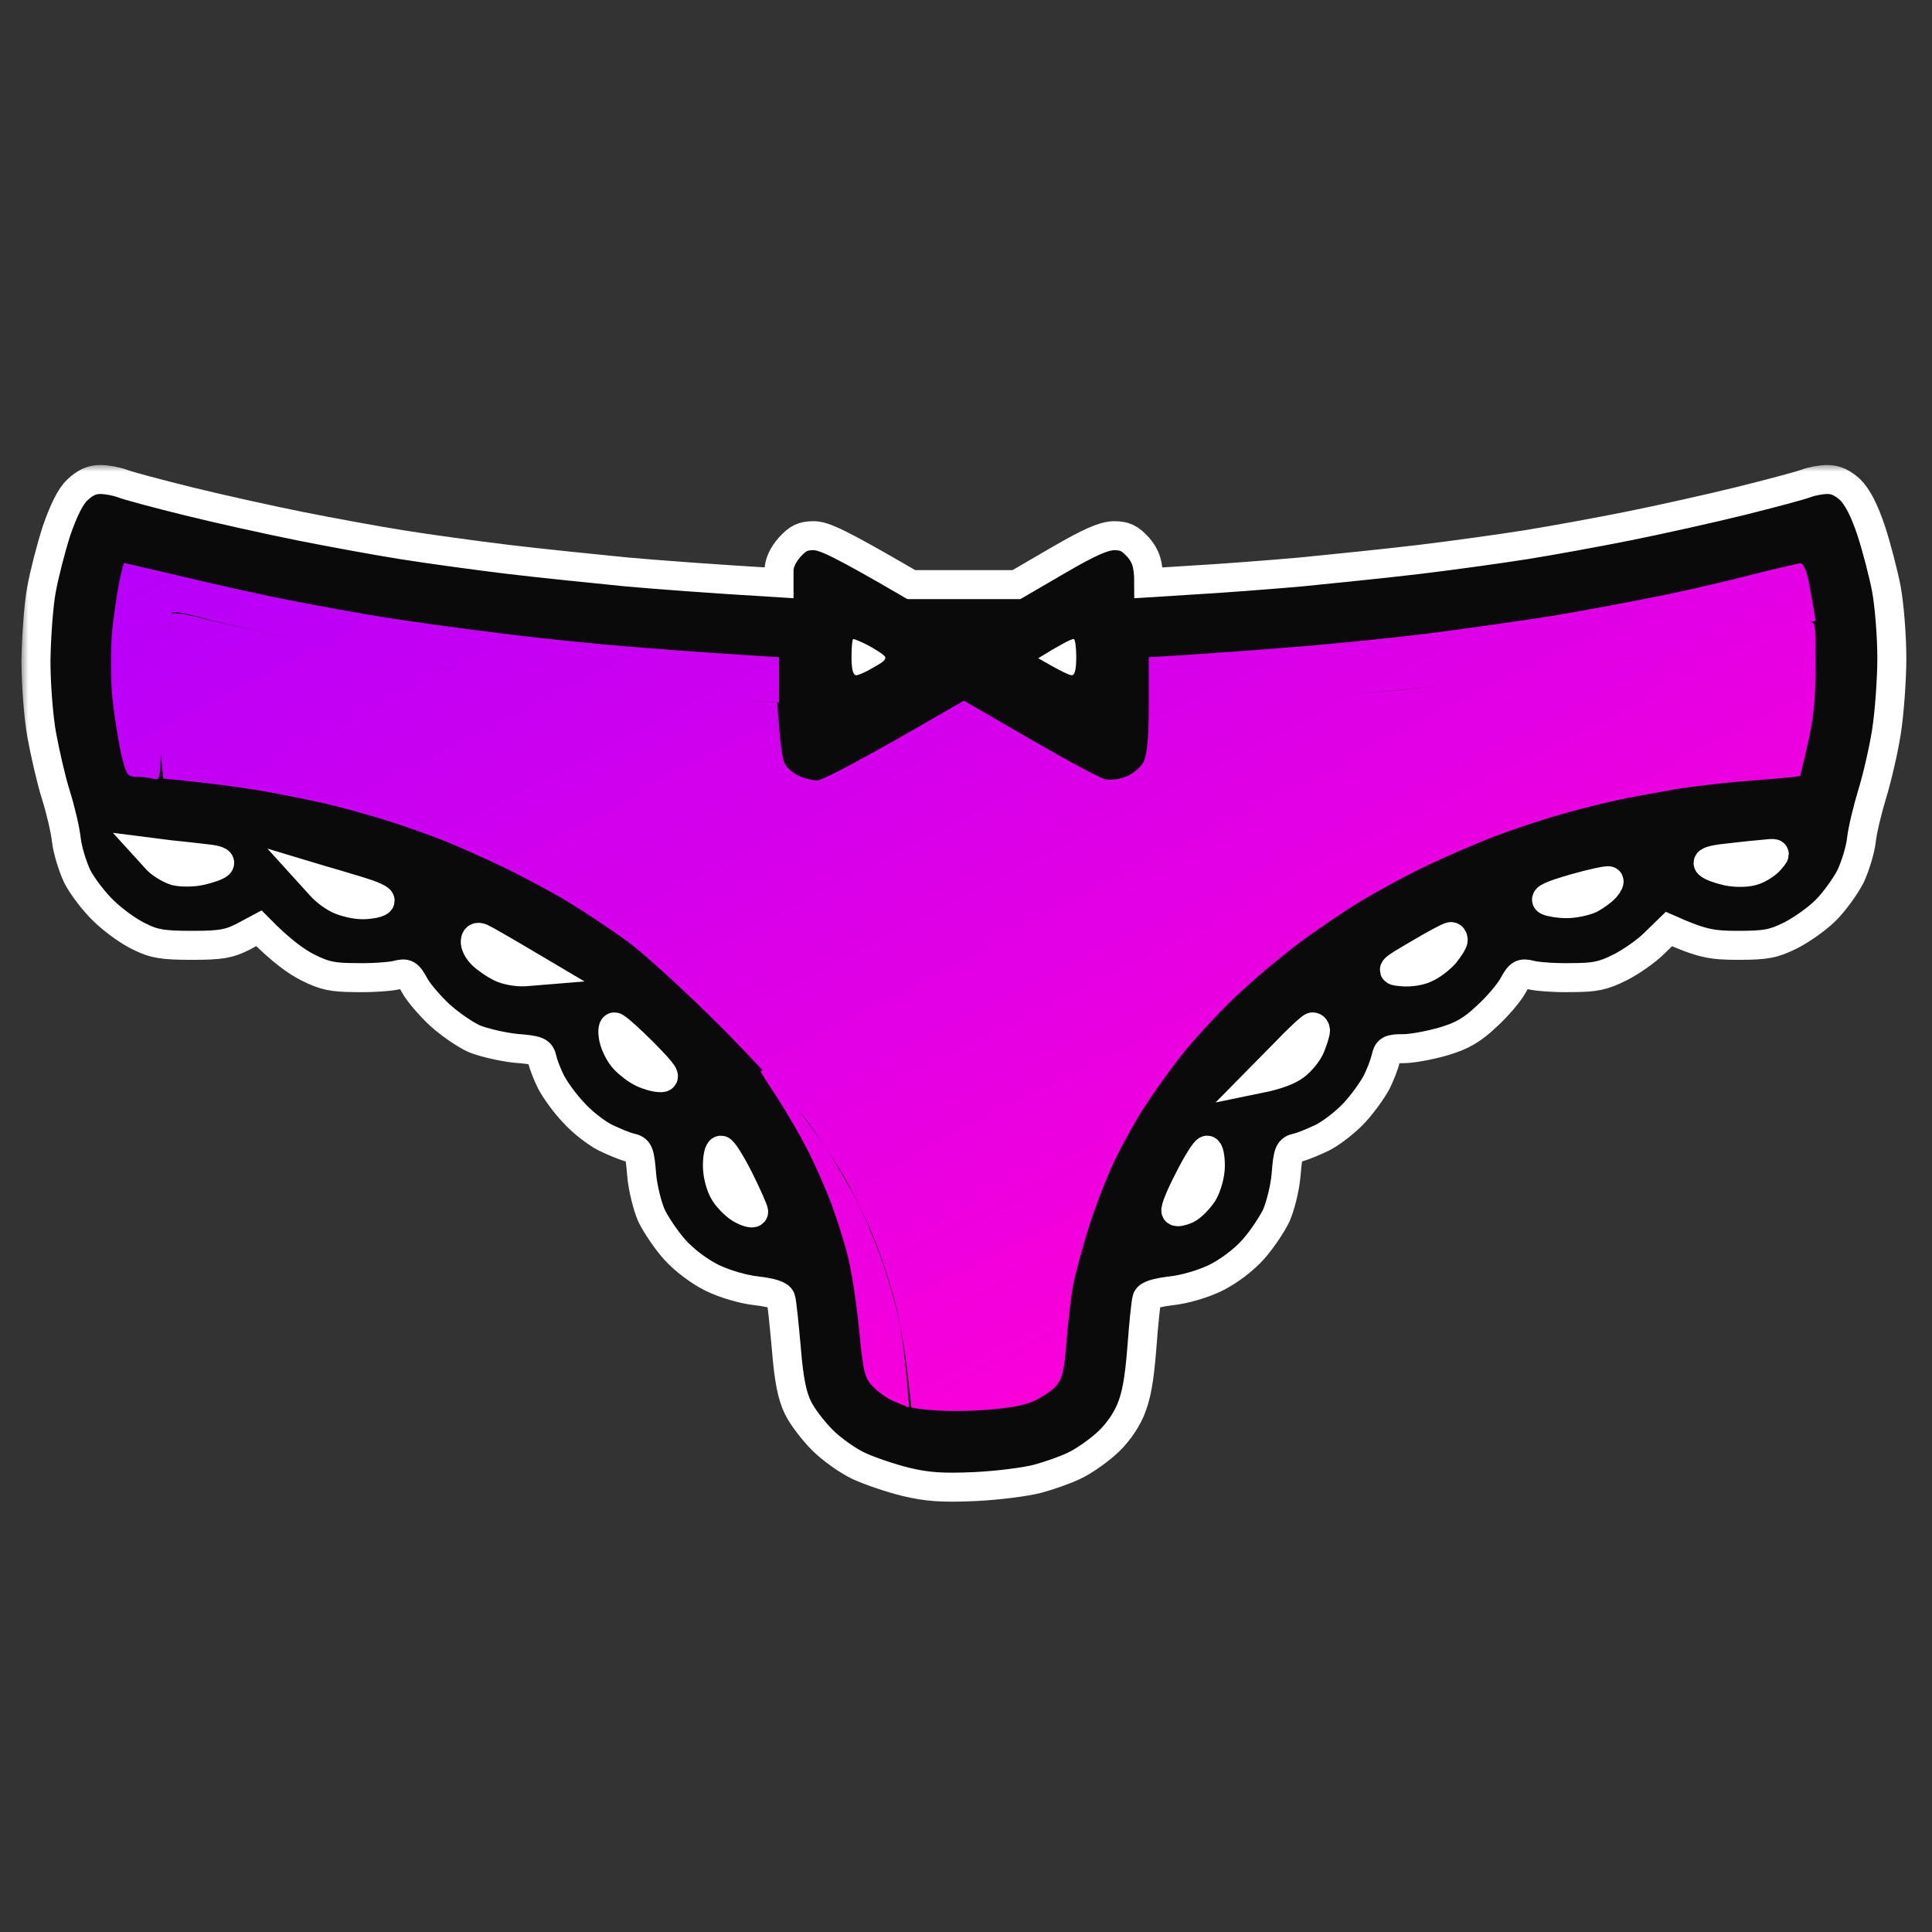
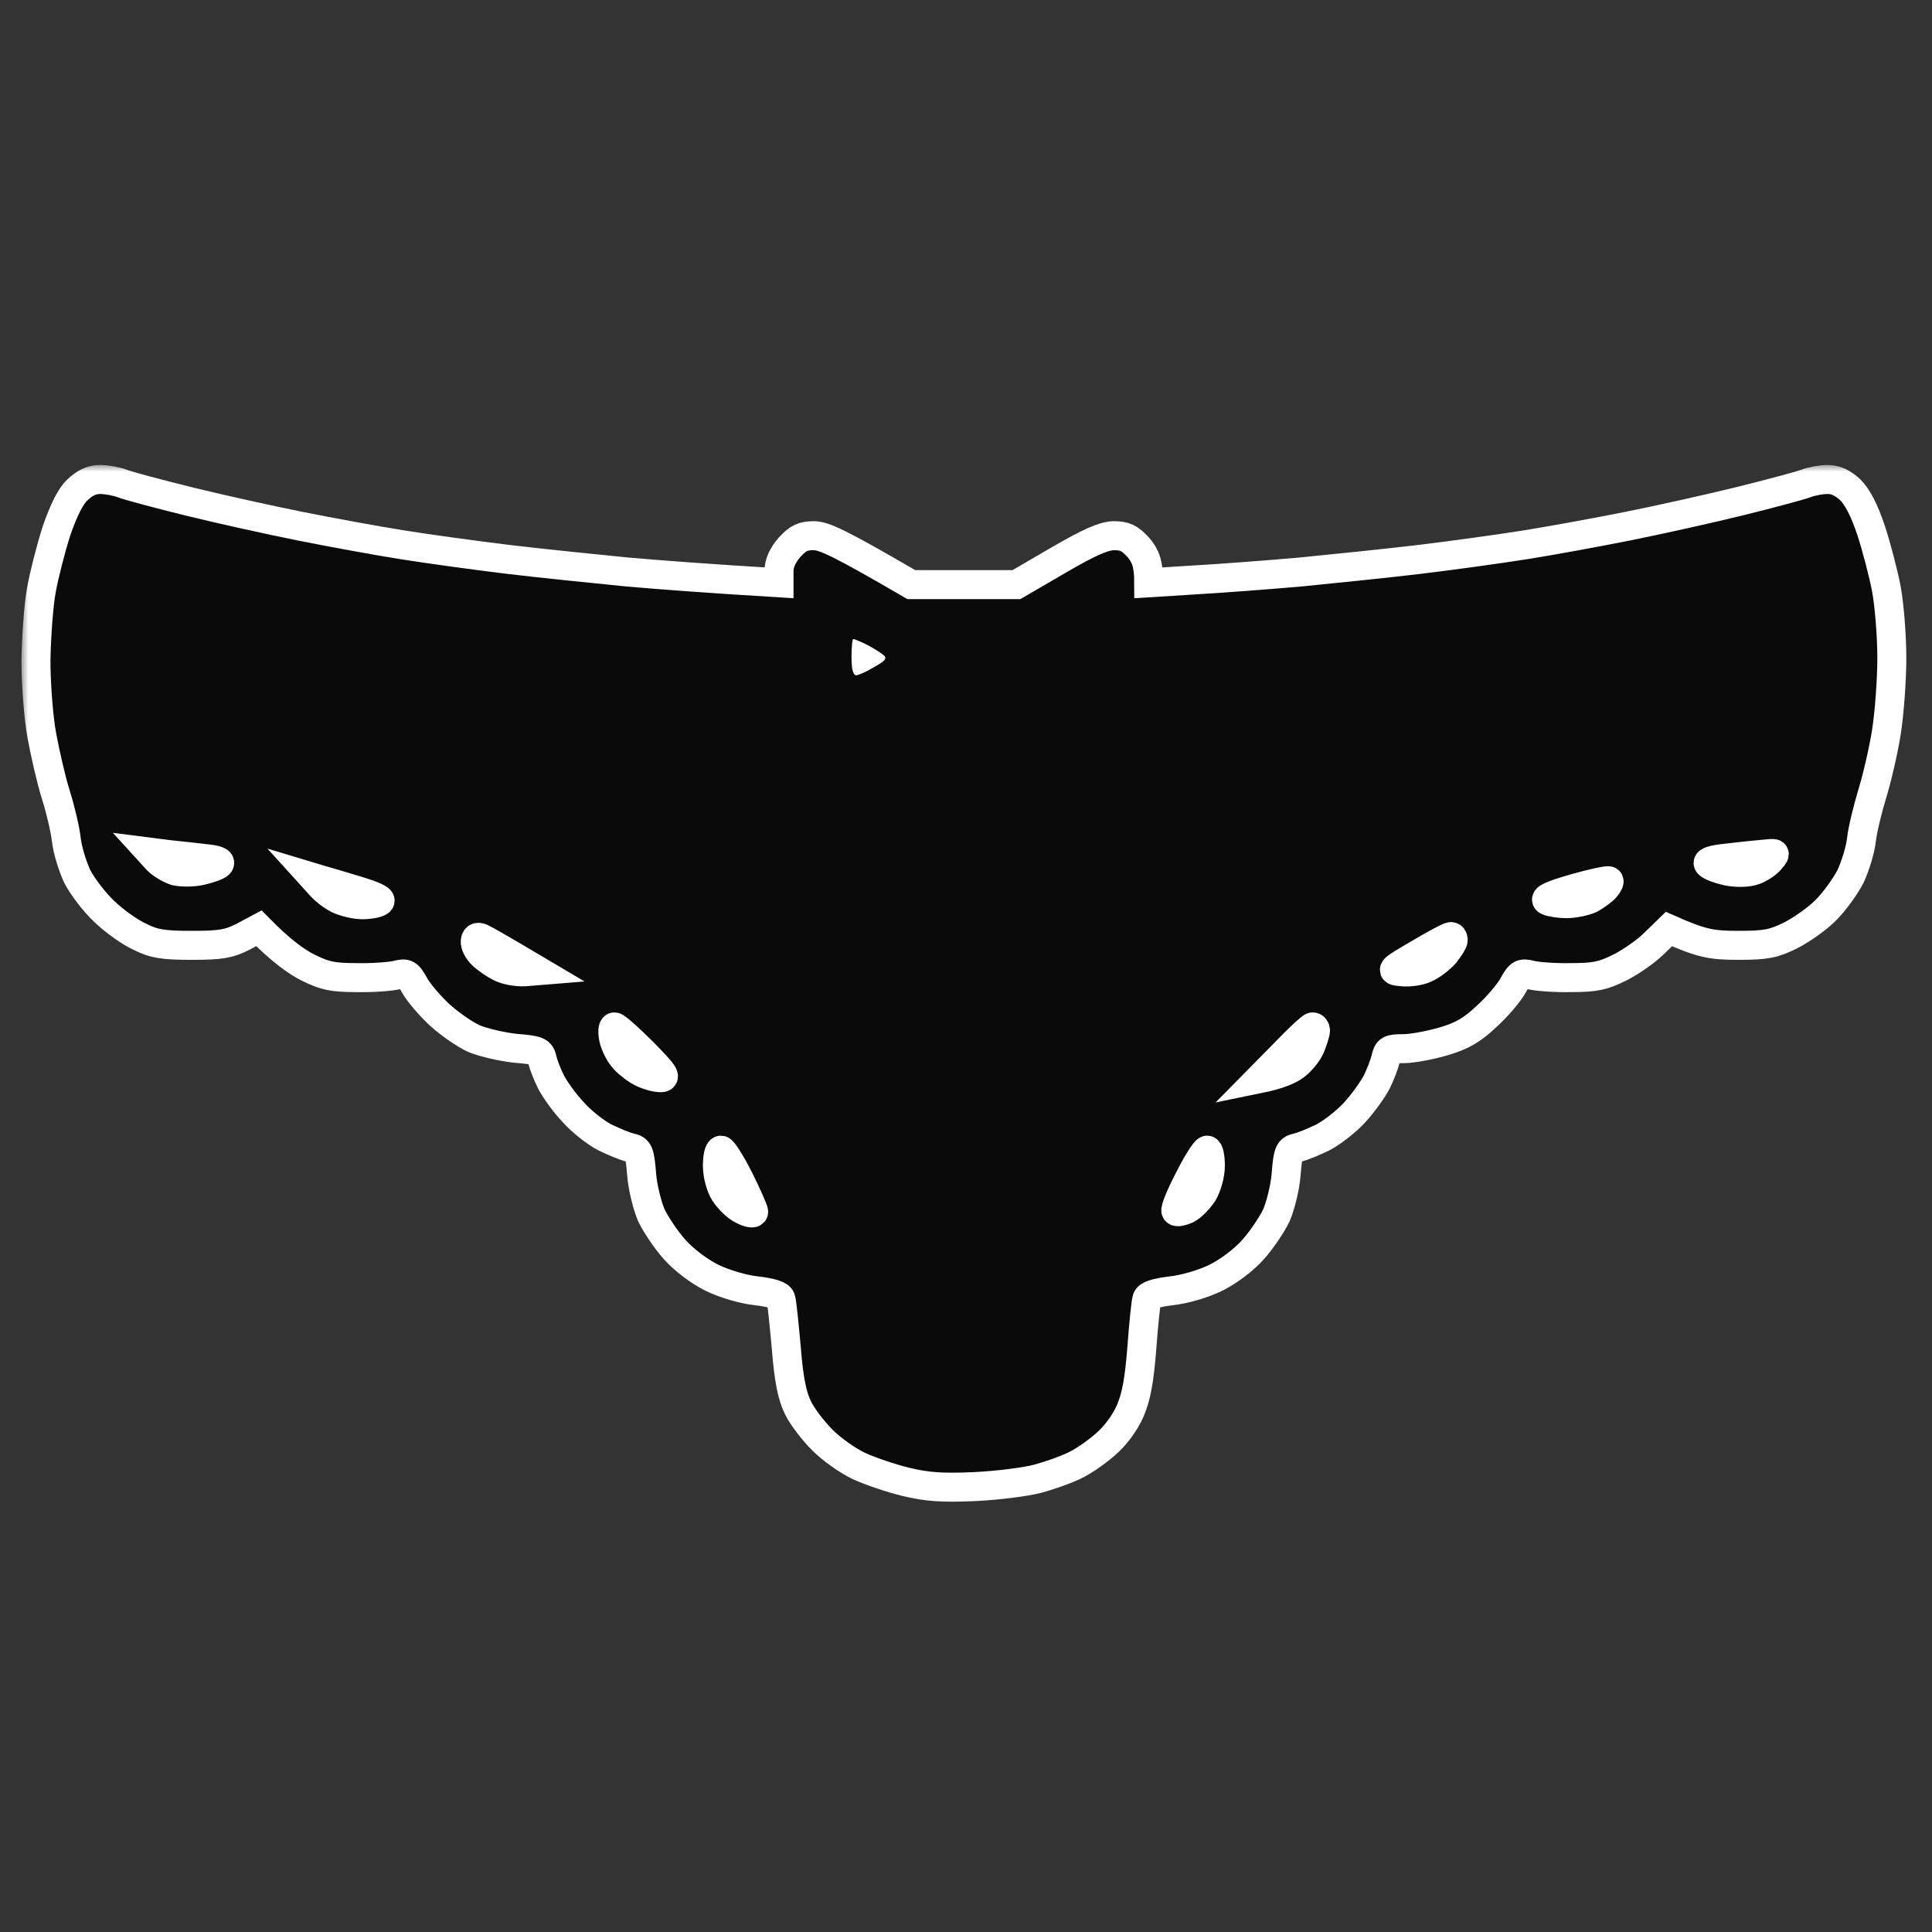
<svg xmlns="http://www.w3.org/2000/svg" width="125" height="125" viewBox="0 0 125 125" fill="none">
  <rect x="0" y="0" width="125" height="125" fill="#333333" stroke="none" />
  <mask id="path-1-outside-1_14_14" maskUnits="userSpaceOnUse" x="1.326" y="30.023" width="123" height="68" fill="black">
    <rect fill="white" x="1.326" y="30.023" width="123" height="68" />
-     <path fill-rule="evenodd" clip-rule="evenodd" d="M6.477 31.023C6.899 31.023 7.532 31.141 7.907 31.281C8.259 31.422 10.182 31.938 12.175 32.431C14.169 32.923 17.452 33.65 19.446 34.049C21.439 34.448 24.394 34.987 26.012 35.245C27.631 35.503 30.679 35.926 32.813 36.184C34.947 36.442 38.419 36.793 40.553 37.005C42.687 37.192 45.759 37.427 50.403 37.708V36.934C50.403 36.442 50.637 35.926 51.083 35.41C51.645 34.8 51.95 34.659 52.677 34.659C53.334 34.682 54.249 35.081 58.963 37.825H65.764L68.461 36.254C70.478 35.081 71.392 34.682 72.049 34.659C72.776 34.659 73.081 34.8 73.644 35.41C74.089 35.926 74.324 36.442 74.324 37.708L77.302 37.52C78.967 37.427 82.04 37.192 84.174 37.005C86.308 36.793 89.779 36.442 91.913 36.184C94.047 35.926 97.096 35.503 98.714 35.245C100.332 34.987 103.287 34.448 105.281 34.049C107.274 33.65 110.557 32.923 112.551 32.431C114.544 31.938 116.467 31.422 116.842 31.281C117.194 31.141 117.827 31.023 118.25 31.023C118.766 31.023 119.211 31.235 119.704 31.68C120.173 32.149 120.618 32.994 121.064 34.331C121.416 35.41 121.861 37.122 122.049 38.107C122.236 39.115 122.401 41.133 122.401 42.563C122.401 44.018 122.236 46.199 122.049 47.372C121.861 48.568 121.439 50.374 121.134 51.359C120.829 52.368 120.501 53.705 120.431 54.361C120.36 54.995 120.032 56.05 119.727 56.707C119.399 57.34 118.695 58.325 118.132 58.888C117.569 59.451 116.538 60.178 115.834 60.53C114.732 61.07 114.263 61.163 112.433 61.163C110.745 61.163 110.088 61.046 107.978 60.108L107.039 61.023C106.524 61.539 105.515 62.242 104.812 62.594C103.733 63.134 103.217 63.251 101.645 63.251C100.614 63.274 99.441 63.181 99.066 63.087C98.433 62.923 98.315 62.993 97.893 63.767C97.635 64.236 96.861 65.151 96.181 65.761C95.243 66.652 94.586 67.027 93.39 67.379C92.499 67.637 91.35 67.848 90.811 67.848C89.896 67.848 89.779 67.919 89.661 68.481C89.568 68.857 89.31 69.537 89.075 70.006C88.817 70.499 88.184 71.39 87.644 71.976C87.082 72.586 86.167 73.29 85.581 73.595C84.994 73.876 84.267 74.181 83.939 74.251C83.4 74.369 83.329 74.533 83.212 75.987C83.142 76.855 82.837 78.051 82.579 78.638C82.297 79.224 81.641 80.209 81.078 80.842C80.468 81.523 79.507 82.25 78.662 82.672C77.841 83.071 76.645 83.422 75.778 83.516C74.793 83.634 74.277 83.798 74.207 84.032C74.136 84.22 73.995 85.651 73.878 87.199C73.714 89.286 73.526 90.342 73.128 91.28C72.776 92.078 72.166 92.898 71.51 93.461C70.923 93.977 70.032 94.587 69.516 94.822C69 95.08 67.945 95.455 67.171 95.666C66.397 95.877 64.544 96.112 63.067 96.182C60.956 96.276 59.994 96.206 58.611 95.877C57.649 95.643 56.266 95.174 55.562 94.845C54.858 94.517 53.803 93.766 53.217 93.18C52.63 92.594 51.904 91.655 51.622 91.069C51.247 90.295 51.036 89.263 50.872 87.199C50.731 85.651 50.59 84.22 50.52 84.032C50.449 83.798 49.934 83.634 48.949 83.516C48.081 83.422 46.885 83.071 46.064 82.672C45.22 82.25 44.258 81.523 43.648 80.842C43.085 80.209 42.429 79.224 42.147 78.638C41.889 78.051 41.584 76.855 41.514 75.987C41.397 74.533 41.327 74.369 40.787 74.251C40.459 74.181 39.732 73.876 39.145 73.595C38.559 73.29 37.645 72.586 37.105 71.976C36.542 71.39 35.909 70.499 35.651 70.006C35.417 69.537 35.159 68.88 35.088 68.552C34.971 68.012 34.807 67.942 33.353 67.825C32.485 67.731 31.289 67.45 30.703 67.215C30.116 66.957 29.131 66.277 28.475 65.69C27.841 65.104 27.091 64.236 26.833 63.767C26.411 62.993 26.294 62.923 25.66 63.087C25.285 63.181 24.113 63.274 23.081 63.251C21.509 63.251 20.994 63.134 19.915 62.594C19.211 62.242 18.203 61.539 16.749 60.061L15.693 60.624C14.802 61.07 14.286 61.163 12.41 61.163C10.581 61.163 9.971 61.07 9.08 60.624C8.447 60.343 7.415 59.615 6.758 58.982C6.101 58.372 5.327 57.34 4.999 56.707C4.694 56.05 4.366 54.995 4.296 54.361C4.225 53.705 3.92 52.391 3.615 51.429C3.311 50.468 2.912 48.709 2.701 47.559C2.49 46.41 2.326 44.229 2.326 42.751C2.349 41.273 2.49 39.209 2.677 38.177C2.865 37.145 3.311 35.41 3.662 34.331C4.108 33.041 4.554 32.126 4.999 31.704C5.492 31.235 5.937 31.023 6.477 31.023V31.023ZM10.182 55.651C10.44 55.91 10.979 56.238 11.355 56.355C11.753 56.449 12.48 56.449 12.996 56.332C13.512 56.214 14.052 56.027 14.169 55.91C14.333 55.745 14.028 55.628 13.348 55.558C12.762 55.487 11.707 55.37 11.003 55.3L9.713 55.136L10.182 55.651ZM111.378 55.558C110.698 55.651 110.393 55.769 110.557 55.91C110.698 56.05 111.214 56.238 111.73 56.355C112.246 56.472 112.973 56.472 113.372 56.355C113.747 56.261 114.263 55.933 114.497 55.675C114.896 55.206 114.896 55.206 114.497 55.229C114.263 55.253 113.7 55.3 113.254 55.347C112.809 55.394 111.964 55.487 111.378 55.558ZM20.735 57.293C20.994 57.598 21.509 57.997 21.908 58.185C22.307 58.372 22.987 58.536 23.456 58.536C23.902 58.536 24.418 58.443 24.558 58.325C24.746 58.208 24.206 57.95 23.034 57.598C22.025 57.293 20.994 56.988 20.735 56.918L20.267 56.777L20.735 57.293ZM100.121 58.279C100.309 58.372 100.872 58.466 101.364 58.466C101.833 58.466 102.513 58.325 102.888 58.161C103.24 57.974 103.686 57.645 103.873 57.434C104.061 57.223 104.155 57.012 104.085 56.988C104.014 56.941 103.006 57.153 101.857 57.481C100.403 57.903 99.863 58.138 100.121 58.279ZM31.172 61.75C31.43 62.008 31.969 62.383 32.344 62.571C32.743 62.782 33.447 62.899 33.939 62.876L34.807 62.805C32.274 61.304 31.359 60.788 31.148 60.694C30.898 60.585 30.765 60.655 30.75 60.906C30.726 61.117 30.914 61.492 31.172 61.75ZM90.74 62.876C91.186 62.923 91.866 62.829 92.241 62.641C92.616 62.477 93.179 62.055 93.484 61.703C93.766 61.351 94.023 60.952 94.023 60.812C94.023 60.694 93.953 60.577 93.859 60.6C93.742 60.6 92.828 61.093 91.796 61.703C89.919 62.805 89.919 62.805 90.74 62.876V62.876ZM40.388 68.528C40.67 68.833 41.186 69.232 41.538 69.396C41.913 69.584 42.429 69.725 42.71 69.725C43.156 69.748 42.968 69.467 41.608 68.083C40.717 67.192 39.873 66.441 39.755 66.441C39.638 66.441 39.614 66.793 39.708 67.215C39.802 67.637 40.107 68.224 40.388 68.528V68.528ZM81.477 69.795C82.743 69.537 83.423 69.232 83.798 68.951C84.174 68.669 84.643 68.106 84.807 67.684C84.971 67.262 85.112 66.816 85.112 66.675C85.112 66.558 85.041 66.441 84.924 66.441C84.83 66.441 84.01 67.192 83.118 68.13L81.477 69.795ZM46.885 77.183C47.143 77.582 47.659 78.098 48.057 78.286C48.432 78.474 48.761 78.544 48.761 78.403C48.761 78.286 48.339 77.324 47.823 76.292C47.307 75.26 46.767 74.416 46.65 74.416C46.51 74.416 46.416 74.861 46.416 75.424C46.416 75.987 46.603 76.738 46.885 77.183ZM76.083 78.356C76.153 78.45 76.458 78.38 76.786 78.239C77.115 78.075 77.584 77.582 77.841 77.183C78.1 76.738 78.311 75.987 78.311 75.424C78.311 74.861 78.217 74.416 78.1 74.416C77.982 74.416 77.443 75.26 76.927 76.292C76.388 77.324 76.012 78.239 76.083 78.356Z" />
  </mask>
  <path fill-rule="evenodd" clip-rule="evenodd" d="M6.477 31.023C6.899 31.023 7.532 31.141 7.907 31.281C8.259 31.422 10.182 31.938 12.175 32.431C14.169 32.923 17.452 33.65 19.446 34.049C21.439 34.448 24.394 34.987 26.012 35.245C27.631 35.503 30.679 35.926 32.813 36.184C34.947 36.442 38.419 36.793 40.553 37.005C42.687 37.192 45.759 37.427 50.403 37.708V36.934C50.403 36.442 50.637 35.926 51.083 35.41C51.645 34.8 51.95 34.659 52.677 34.659C53.334 34.682 54.249 35.081 58.963 37.825H65.764L68.461 36.254C70.478 35.081 71.392 34.682 72.049 34.659C72.776 34.659 73.081 34.8 73.644 35.41C74.089 35.926 74.324 36.442 74.324 37.708L77.302 37.52C78.967 37.427 82.04 37.192 84.174 37.005C86.308 36.793 89.779 36.442 91.913 36.184C94.047 35.926 97.096 35.503 98.714 35.245C100.332 34.987 103.287 34.448 105.281 34.049C107.274 33.65 110.557 32.923 112.551 32.431C114.544 31.938 116.467 31.422 116.842 31.281C117.194 31.141 117.827 31.023 118.25 31.023C118.766 31.023 119.211 31.235 119.704 31.68C120.173 32.149 120.618 32.994 121.064 34.331C121.416 35.41 121.861 37.122 122.049 38.107C122.236 39.115 122.401 41.133 122.401 42.563C122.401 44.018 122.236 46.199 122.049 47.372C121.861 48.568 121.439 50.374 121.134 51.359C120.829 52.368 120.501 53.705 120.431 54.361C120.36 54.995 120.032 56.05 119.727 56.707C119.399 57.34 118.695 58.325 118.132 58.888C117.569 59.451 116.538 60.178 115.834 60.53C114.732 61.07 114.263 61.163 112.433 61.163C110.745 61.163 110.088 61.046 107.978 60.108L107.039 61.023C106.524 61.539 105.515 62.242 104.812 62.594C103.733 63.134 103.217 63.251 101.645 63.251C100.614 63.274 99.441 63.181 99.066 63.087C98.433 62.923 98.315 62.993 97.893 63.767C97.635 64.236 96.861 65.151 96.181 65.761C95.243 66.652 94.586 67.027 93.39 67.379C92.499 67.637 91.35 67.848 90.811 67.848C89.896 67.848 89.779 67.919 89.661 68.481C89.568 68.857 89.31 69.537 89.075 70.006C88.817 70.499 88.184 71.39 87.644 71.976C87.082 72.586 86.167 73.29 85.581 73.595C84.994 73.876 84.267 74.181 83.939 74.251C83.4 74.369 83.329 74.533 83.212 75.987C83.142 76.855 82.837 78.051 82.579 78.638C82.297 79.224 81.641 80.209 81.078 80.842C80.468 81.523 79.507 82.25 78.662 82.672C77.841 83.071 76.645 83.422 75.778 83.516C74.793 83.634 74.277 83.798 74.207 84.032C74.136 84.22 73.995 85.651 73.878 87.199C73.714 89.286 73.526 90.342 73.128 91.28C72.776 92.078 72.166 92.898 71.51 93.461C70.923 93.977 70.032 94.587 69.516 94.822C69 95.08 67.945 95.455 67.171 95.666C66.397 95.877 64.544 96.112 63.067 96.182C60.956 96.276 59.994 96.206 58.611 95.877C57.649 95.643 56.266 95.174 55.562 94.845C54.858 94.517 53.803 93.766 53.217 93.18C52.63 92.594 51.904 91.655 51.622 91.069C51.247 90.295 51.036 89.263 50.872 87.199C50.731 85.651 50.59 84.22 50.52 84.032C50.449 83.798 49.934 83.634 48.949 83.516C48.081 83.422 46.885 83.071 46.064 82.672C45.22 82.25 44.258 81.523 43.648 80.842C43.085 80.209 42.429 79.224 42.147 78.638C41.889 78.051 41.584 76.855 41.514 75.987C41.397 74.533 41.327 74.369 40.787 74.251C40.459 74.181 39.732 73.876 39.145 73.595C38.559 73.29 37.645 72.586 37.105 71.976C36.542 71.39 35.909 70.499 35.651 70.006C35.417 69.537 35.159 68.88 35.088 68.552C34.971 68.012 34.807 67.942 33.353 67.825C32.485 67.731 31.289 67.45 30.703 67.215C30.116 66.957 29.131 66.277 28.475 65.69C27.841 65.104 27.091 64.236 26.833 63.767C26.411 62.993 26.294 62.923 25.66 63.087C25.285 63.181 24.113 63.274 23.081 63.251C21.509 63.251 20.994 63.134 19.915 62.594C19.211 62.242 18.203 61.539 16.749 60.061L15.693 60.624C14.802 61.07 14.286 61.163 12.41 61.163C10.581 61.163 9.971 61.07 9.08 60.624C8.447 60.343 7.415 59.615 6.758 58.982C6.101 58.372 5.327 57.34 4.999 56.707C4.694 56.05 4.366 54.995 4.296 54.361C4.225 53.705 3.92 52.391 3.615 51.429C3.311 50.468 2.912 48.709 2.701 47.559C2.49 46.41 2.326 44.229 2.326 42.751C2.349 41.273 2.49 39.209 2.677 38.177C2.865 37.145 3.311 35.41 3.662 34.331C4.108 33.041 4.554 32.126 4.999 31.704C5.492 31.235 5.937 31.023 6.477 31.023V31.023ZM10.182 55.651C10.44 55.91 10.979 56.238 11.355 56.355C11.753 56.449 12.48 56.449 12.996 56.332C13.512 56.214 14.052 56.027 14.169 55.91C14.333 55.745 14.028 55.628 13.348 55.558C12.762 55.487 11.707 55.37 11.003 55.3L9.713 55.136L10.182 55.651ZM111.378 55.558C110.698 55.651 110.393 55.769 110.557 55.91C110.698 56.05 111.214 56.238 111.73 56.355C112.246 56.472 112.973 56.472 113.372 56.355C113.747 56.261 114.263 55.933 114.497 55.675C114.896 55.206 114.896 55.206 114.497 55.229C114.263 55.253 113.7 55.3 113.254 55.347C112.809 55.394 111.964 55.487 111.378 55.558ZM20.735 57.293C20.994 57.598 21.509 57.997 21.908 58.185C22.307 58.372 22.987 58.536 23.456 58.536C23.902 58.536 24.418 58.443 24.558 58.325C24.746 58.208 24.206 57.95 23.034 57.598C22.025 57.293 20.994 56.988 20.735 56.918L20.267 56.777L20.735 57.293ZM100.121 58.279C100.309 58.372 100.872 58.466 101.364 58.466C101.833 58.466 102.513 58.325 102.888 58.161C103.24 57.974 103.686 57.645 103.873 57.434C104.061 57.223 104.155 57.012 104.085 56.988C104.014 56.941 103.006 57.153 101.857 57.481C100.403 57.903 99.863 58.138 100.121 58.279ZM31.172 61.75C31.43 62.008 31.969 62.383 32.344 62.571C32.743 62.782 33.447 62.899 33.939 62.876L34.807 62.805C32.274 61.304 31.359 60.788 31.148 60.694C30.898 60.585 30.765 60.655 30.75 60.906C30.726 61.117 30.914 61.492 31.172 61.75ZM90.74 62.876C91.186 62.923 91.866 62.829 92.241 62.641C92.616 62.477 93.179 62.055 93.484 61.703C93.766 61.351 94.023 60.952 94.023 60.812C94.023 60.694 93.953 60.577 93.859 60.6C93.742 60.6 92.828 61.093 91.796 61.703C89.919 62.805 89.919 62.805 90.74 62.876V62.876ZM40.388 68.528C40.67 68.833 41.186 69.232 41.538 69.396C41.913 69.584 42.429 69.725 42.71 69.725C43.156 69.748 42.968 69.467 41.608 68.083C40.717 67.192 39.873 66.441 39.755 66.441C39.638 66.441 39.614 66.793 39.708 67.215C39.802 67.637 40.107 68.224 40.388 68.528V68.528ZM81.477 69.795C82.743 69.537 83.423 69.232 83.798 68.951C84.174 68.669 84.643 68.106 84.807 67.684C84.971 67.262 85.112 66.816 85.112 66.675C85.112 66.558 85.041 66.441 84.924 66.441C84.83 66.441 84.01 67.192 83.118 68.13L81.477 69.795ZM46.885 77.183C47.143 77.582 47.659 78.098 48.057 78.286C48.432 78.474 48.761 78.544 48.761 78.403C48.761 78.286 48.339 77.324 47.823 76.292C47.307 75.26 46.767 74.416 46.65 74.416C46.51 74.416 46.416 74.861 46.416 75.424C46.416 75.987 46.603 76.738 46.885 77.183ZM76.083 78.356C76.153 78.45 76.458 78.38 76.786 78.239C77.115 78.075 77.584 77.582 77.841 77.183C78.1 76.738 78.311 75.987 78.311 75.424C78.311 74.861 78.217 74.416 78.1 74.416C77.982 74.416 77.443 75.26 76.927 76.292C76.388 77.324 76.012 78.239 76.083 78.356Z" fill="black" fill-opacity="0.81" />
  <path fill-rule="evenodd" clip-rule="evenodd" d="M6.477 31.023C6.899 31.023 7.532 31.141 7.907 31.281C8.259 31.422 10.182 31.938 12.175 32.431C14.169 32.923 17.452 33.65 19.446 34.049C21.439 34.448 24.394 34.987 26.012 35.245C27.631 35.503 30.679 35.926 32.813 36.184C34.947 36.442 38.419 36.793 40.553 37.005C42.687 37.192 45.759 37.427 50.403 37.708V36.934C50.403 36.442 50.637 35.926 51.083 35.41C51.645 34.8 51.95 34.659 52.677 34.659C53.334 34.682 54.249 35.081 58.963 37.825H65.764L68.461 36.254C70.478 35.081 71.392 34.682 72.049 34.659C72.776 34.659 73.081 34.8 73.644 35.41C74.089 35.926 74.324 36.442 74.324 37.708L77.302 37.52C78.967 37.427 82.04 37.192 84.174 37.005C86.308 36.793 89.779 36.442 91.913 36.184C94.047 35.926 97.096 35.503 98.714 35.245C100.332 34.987 103.287 34.448 105.281 34.049C107.274 33.65 110.557 32.923 112.551 32.431C114.544 31.938 116.467 31.422 116.842 31.281C117.194 31.141 117.827 31.023 118.25 31.023C118.766 31.023 119.211 31.235 119.704 31.68C120.173 32.149 120.618 32.994 121.064 34.331C121.416 35.41 121.861 37.122 122.049 38.107C122.236 39.115 122.401 41.133 122.401 42.563C122.401 44.018 122.236 46.199 122.049 47.372C121.861 48.568 121.439 50.374 121.134 51.359C120.829 52.368 120.501 53.705 120.431 54.361C120.36 54.995 120.032 56.05 119.727 56.707C119.399 57.34 118.695 58.325 118.132 58.888C117.569 59.451 116.538 60.178 115.834 60.53C114.732 61.07 114.263 61.163 112.433 61.163C110.745 61.163 110.088 61.046 107.978 60.108L107.039 61.023C106.524 61.539 105.515 62.242 104.812 62.594C103.733 63.134 103.217 63.251 101.645 63.251C100.614 63.274 99.441 63.181 99.066 63.087C98.433 62.923 98.315 62.993 97.893 63.767C97.635 64.236 96.861 65.151 96.181 65.761C95.243 66.652 94.586 67.027 93.39 67.379C92.499 67.637 91.35 67.848 90.811 67.848C89.896 67.848 89.779 67.919 89.661 68.481C89.568 68.857 89.31 69.537 89.075 70.006C88.817 70.499 88.184 71.39 87.644 71.976C87.082 72.586 86.167 73.29 85.581 73.595C84.994 73.876 84.267 74.181 83.939 74.251C83.4 74.369 83.329 74.533 83.212 75.987C83.142 76.855 82.837 78.051 82.579 78.638C82.297 79.224 81.641 80.209 81.078 80.842C80.468 81.523 79.507 82.25 78.662 82.672C77.841 83.071 76.645 83.422 75.778 83.516C74.793 83.634 74.277 83.798 74.207 84.032C74.136 84.22 73.995 85.651 73.878 87.199C73.714 89.286 73.526 90.342 73.128 91.28C72.776 92.078 72.166 92.898 71.51 93.461C70.923 93.977 70.032 94.587 69.516 94.822C69 95.08 67.945 95.455 67.171 95.666C66.397 95.877 64.544 96.112 63.067 96.182C60.956 96.276 59.994 96.206 58.611 95.877C57.649 95.643 56.266 95.174 55.562 94.845C54.858 94.517 53.803 93.766 53.217 93.18C52.63 92.594 51.904 91.655 51.622 91.069C51.247 90.295 51.036 89.263 50.872 87.199C50.731 85.651 50.59 84.22 50.52 84.032C50.449 83.798 49.934 83.634 48.949 83.516C48.081 83.422 46.885 83.071 46.064 82.672C45.22 82.25 44.258 81.523 43.648 80.842C43.085 80.209 42.429 79.224 42.147 78.638C41.889 78.051 41.584 76.855 41.514 75.987C41.397 74.533 41.327 74.369 40.787 74.251C40.459 74.181 39.732 73.876 39.145 73.595C38.559 73.29 37.645 72.586 37.105 71.976C36.542 71.39 35.909 70.499 35.651 70.006C35.417 69.537 35.159 68.88 35.088 68.552C34.971 68.012 34.807 67.942 33.353 67.825C32.485 67.731 31.289 67.45 30.703 67.215C30.116 66.957 29.131 66.277 28.475 65.69C27.841 65.104 27.091 64.236 26.833 63.767C26.411 62.993 26.294 62.923 25.66 63.087C25.285 63.181 24.113 63.274 23.081 63.251C21.509 63.251 20.994 63.134 19.915 62.594C19.211 62.242 18.203 61.539 16.749 60.061L15.693 60.624C14.802 61.07 14.286 61.163 12.41 61.163C10.581 61.163 9.971 61.07 9.08 60.624C8.447 60.343 7.415 59.615 6.758 58.982C6.101 58.372 5.327 57.34 4.999 56.707C4.694 56.05 4.366 54.995 4.296 54.361C4.225 53.705 3.92 52.391 3.615 51.429C3.311 50.468 2.912 48.709 2.701 47.559C2.49 46.41 2.326 44.229 2.326 42.751C2.349 41.273 2.49 39.209 2.677 38.177C2.865 37.145 3.311 35.41 3.662 34.331C4.108 33.041 4.554 32.126 4.999 31.704C5.492 31.235 5.937 31.023 6.477 31.023V31.023ZM10.182 55.651C10.44 55.91 10.979 56.238 11.355 56.355C11.753 56.449 12.48 56.449 12.996 56.332C13.512 56.214 14.052 56.027 14.169 55.91C14.333 55.745 14.028 55.628 13.348 55.558C12.762 55.487 11.707 55.37 11.003 55.3L9.713 55.136L10.182 55.651ZM111.378 55.558C110.698 55.651 110.393 55.769 110.557 55.91C110.698 56.05 111.214 56.238 111.73 56.355C112.246 56.472 112.973 56.472 113.372 56.355C113.747 56.261 114.263 55.933 114.497 55.675C114.896 55.206 114.896 55.206 114.497 55.229C114.263 55.253 113.7 55.3 113.254 55.347C112.809 55.394 111.964 55.487 111.378 55.558ZM20.735 57.293C20.994 57.598 21.509 57.997 21.908 58.185C22.307 58.372 22.987 58.536 23.456 58.536C23.902 58.536 24.418 58.443 24.558 58.325C24.746 58.208 24.206 57.95 23.034 57.598C22.025 57.293 20.994 56.988 20.735 56.918L20.267 56.777L20.735 57.293ZM100.121 58.279C100.309 58.372 100.872 58.466 101.364 58.466C101.833 58.466 102.513 58.325 102.888 58.161C103.24 57.974 103.686 57.645 103.873 57.434C104.061 57.223 104.155 57.012 104.085 56.988C104.014 56.941 103.006 57.153 101.857 57.481C100.403 57.903 99.863 58.138 100.121 58.279ZM31.172 61.75C31.43 62.008 31.969 62.383 32.344 62.571C32.743 62.782 33.447 62.899 33.939 62.876L34.807 62.805C32.274 61.304 31.359 60.788 31.148 60.694C30.898 60.585 30.765 60.655 30.75 60.906C30.726 61.117 30.914 61.492 31.172 61.75ZM90.74 62.876C91.186 62.923 91.866 62.829 92.241 62.641C92.616 62.477 93.179 62.055 93.484 61.703C93.766 61.351 94.023 60.952 94.023 60.812C94.023 60.694 93.953 60.577 93.859 60.6C93.742 60.6 92.828 61.093 91.796 61.703C89.919 62.805 89.919 62.805 90.74 62.876V62.876ZM40.388 68.528C40.67 68.833 41.186 69.232 41.538 69.396C41.913 69.584 42.429 69.725 42.71 69.725C43.156 69.748 42.968 69.467 41.608 68.083C40.717 67.192 39.873 66.441 39.755 66.441C39.638 66.441 39.614 66.793 39.708 67.215C39.802 67.637 40.107 68.224 40.388 68.528V68.528ZM81.477 69.795C82.743 69.537 83.423 69.232 83.798 68.951C84.174 68.669 84.643 68.106 84.807 67.684C84.971 67.262 85.112 66.816 85.112 66.675C85.112 66.558 85.041 66.441 84.924 66.441C84.83 66.441 84.01 67.192 83.118 68.13L81.477 69.795ZM46.885 77.183C47.143 77.582 47.659 78.098 48.057 78.286C48.432 78.474 48.761 78.544 48.761 78.403C48.761 78.286 48.339 77.324 47.823 76.292C47.307 75.26 46.767 74.416 46.65 74.416C46.51 74.416 46.416 74.861 46.416 75.424C46.416 75.987 46.603 76.738 46.885 77.183ZM76.083 78.356C76.153 78.45 76.458 78.38 76.786 78.239C77.115 78.075 77.584 77.582 77.841 77.183C78.1 76.738 78.311 75.987 78.311 75.424C78.311 74.861 78.217 74.416 78.1 74.416C77.982 74.416 77.443 75.26 76.927 76.292C76.388 77.324 76.012 78.239 76.083 78.356Z" stroke="white" stroke-width="1.876" mask="url(#path-1-outside-1_14_14)" />
  <path d="M56.101 41.719C55.679 41.508 55.281 41.344 55.21 41.344C55.14 41.344 55.093 41.883 55.093 42.517C55.093 43.298 55.195 43.689 55.398 43.689C55.538 43.689 56.078 43.455 56.57 43.15C57.297 42.751 57.415 42.587 57.157 42.376C56.993 42.235 56.5 41.93 56.101 41.719Z" fill="white" />
-   <path d="M69.633 42.517C69.633 41.883 69.563 41.344 69.469 41.344C69.352 41.344 69.07 41.484 68.812 41.625C68.555 41.766 68.085 42.024 67.757 42.235L67.171 42.587C68.625 43.431 69.188 43.689 69.352 43.689C69.54 43.689 69.633 43.298 69.633 42.517Z" fill="white" />
-   <path fill-rule="evenodd" clip-rule="evenodd" d="M11.941 37.333C10.705 37.047 9.595 36.786 8.875 36.616C8.351 36.493 8.034 36.418 8.024 36.418C8.001 36.418 7.86 36.981 7.72 37.638C7.579 38.318 7.368 39.772 7.25 40.874C7.157 41.977 7.157 43.83 7.25 44.979C7.368 46.129 7.626 47.794 7.813 48.662C8.165 50.163 8.235 50.257 8.845 50.257C9.197 50.257 9.69 50.327 9.947 50.397C10.282 50.485 10.378 50.441 10.406 48.752L10.557 50.374C13.536 50.655 15.341 50.913 16.514 51.101C17.687 51.289 19.563 51.664 20.735 51.922C21.908 52.18 23.784 52.696 24.957 53.071C26.13 53.423 27.865 54.056 28.826 54.432C29.788 54.83 31.523 55.605 32.696 56.167C33.845 56.73 35.698 57.715 36.753 58.349C37.832 59.005 39.638 60.202 40.74 61.023C41.866 61.867 44.61 64.4 46.861 66.652C47.695 67.504 48.559 68.408 49.35 69.257C49.259 69.262 49.206 69.282 49.206 69.302C49.206 69.349 49.675 70.1 50.285 71.014C50.871 71.929 51.786 73.477 52.279 74.462C52.795 75.471 53.451 76.996 53.78 77.863C54.108 78.755 54.6 80.256 54.835 81.218C55.093 82.179 55.421 84.361 55.585 86.026C55.843 88.747 55.937 89.145 56.477 89.708C56.805 90.06 57.462 90.529 57.954 90.717L58.822 91.069C58.611 88.254 58.4 86.706 58.236 85.791C58.071 84.877 57.602 83.141 57.18 81.921C56.782 80.701 56.008 78.849 55.492 77.817C54.976 76.784 54.014 75.143 53.381 74.181C52.932 73.523 52.264 72.613 51.653 71.819C51.9 72.111 52.098 72.356 52.232 72.539C52.959 73.501 54.038 75.143 54.647 76.175C55.234 77.207 56.101 79.013 56.57 80.162C57.039 81.311 57.626 83.118 57.884 84.15C58.165 85.182 58.517 87.152 58.681 88.559L58.963 91.069C60.229 91.303 61.753 91.327 63.184 91.257C64.943 91.163 66.092 90.975 66.796 90.694C67.358 90.436 68.062 89.99 68.343 89.662C68.742 89.192 68.859 88.629 69 86.847C69.094 85.627 69.281 83.985 69.422 83.211C69.563 82.437 70.055 80.655 70.501 79.224C70.97 77.793 71.744 75.823 72.237 74.838C72.752 73.829 73.526 72.398 74.019 71.671C74.488 70.921 75.52 69.466 76.317 68.434C77.115 67.403 78.709 65.667 79.858 64.564C81.008 63.462 82.884 61.891 84.01 61.046C85.135 60.202 86.964 58.959 88.09 58.278C89.239 57.598 91.162 56.543 92.382 55.98C93.601 55.393 95.571 54.549 96.721 54.103C97.87 53.681 99.722 53.048 100.825 52.743C101.927 52.414 103.615 51.992 104.577 51.781C105.304 51.622 106.487 51.408 107.517 51.223C107.85 51.163 108.166 51.106 108.447 51.054C109.596 50.867 111.871 50.608 113.489 50.491C115.107 50.374 116.444 50.233 116.467 50.21C116.491 50.163 116.725 49.178 116.983 48.028C117.335 46.551 117.476 45.05 117.476 43.056C117.476 40.377 117.476 40.185 117.052 40.268L117.476 40.171C117.319 39.19 117.178 38.438 117.068 37.848C117.046 37.733 117.026 37.624 117.007 37.52C116.866 36.887 116.655 36.418 116.467 36.441H116.491C116.326 36.465 114.755 36.817 113.02 37.262C111.284 37.708 108.54 38.341 106.922 38.646C105.304 38.975 102.419 39.514 100.473 39.842C98.55 40.147 94.891 40.663 92.382 40.992C89.873 41.297 85.698 41.719 83.118 41.907C80.538 42.118 77.513 42.329 76.388 42.399L74.324 42.516V45.8C74.352 45.798 74.379 45.797 74.407 45.795L74.324 45.8C74.324 47.981 74.183 48.896 73.995 49.272C73.831 49.623 73.315 50.046 72.893 50.233C72.448 50.421 71.838 50.491 71.51 50.421C71.181 50.35 69 49.178 66.655 47.817L62.363 45.331C55.468 49.342 53.193 50.491 52.865 50.491C52.537 50.491 51.997 50.35 51.622 50.163C51.27 49.999 50.895 49.647 50.778 49.412C50.637 49.178 50.496 48.169 50.426 47.208L50.285 45.448C49.621 45.4 48.985 45.353 48.376 45.308L50.403 45.448V42.516C47.213 42.329 44.188 42.118 41.608 41.907C39.028 41.719 34.854 41.297 32.344 40.968C29.835 40.663 26.458 40.194 24.84 39.936C23.221 39.678 20.548 39.186 18.859 38.857C17.171 38.529 14.075 37.849 11.941 37.333ZM38.774 44.477C38.494 44.448 38.226 44.42 37.973 44.393C35.581 44.135 31.899 43.642 29.765 43.314C27.63 42.985 23.573 42.258 20.735 41.695C17.898 41.109 14.591 40.382 13.418 40.053C12.222 39.725 11.191 39.538 11.144 39.631C11.134 39.655 11.119 39.699 11.1 39.762C11.17 39.588 11.853 39.686 13.372 40.077C14.591 40.382 17.898 41.109 20.735 41.696C23.573 42.258 27.631 42.986 29.765 43.314C31.899 43.642 35.581 44.135 37.973 44.393C38.225 44.42 38.491 44.448 38.774 44.477ZM11.094 39.78C11.028 39.997 10.916 40.402 10.806 40.854C10.863 40.641 10.919 40.431 10.968 40.25C11.024 40.037 11.07 39.865 11.094 39.78ZM10.697 41.325C10.655 41.539 10.617 41.797 10.584 42.099C10.621 41.8 10.659 41.536 10.697 41.325ZM87.41 44.927C88.319 44.854 89.15 44.783 89.802 44.721C90.739 44.633 91.95 44.503 93.17 44.367C91.961 44.494 90.696 44.624 89.685 44.721C89.053 44.783 88.263 44.855 87.41 44.927ZM103.641 42.928C103.969 42.875 104.283 42.823 104.577 42.774C105.143 42.68 105.793 42.565 106.483 42.439C105.514 42.611 104.526 42.782 103.641 42.928Z" fill="url(#paint0_linear_14_14)" />
  <defs>
    <linearGradient id="paint0_linear_14_14" x1="109.331" y1="76.212" x2="66.939" y2="-5.914" gradientUnits="userSpaceOnUse">
      <stop stop-color="#FF00D6" />
      <stop offset="1" stop-color="#AD00FF" />
    </linearGradient>
  </defs>
</svg>